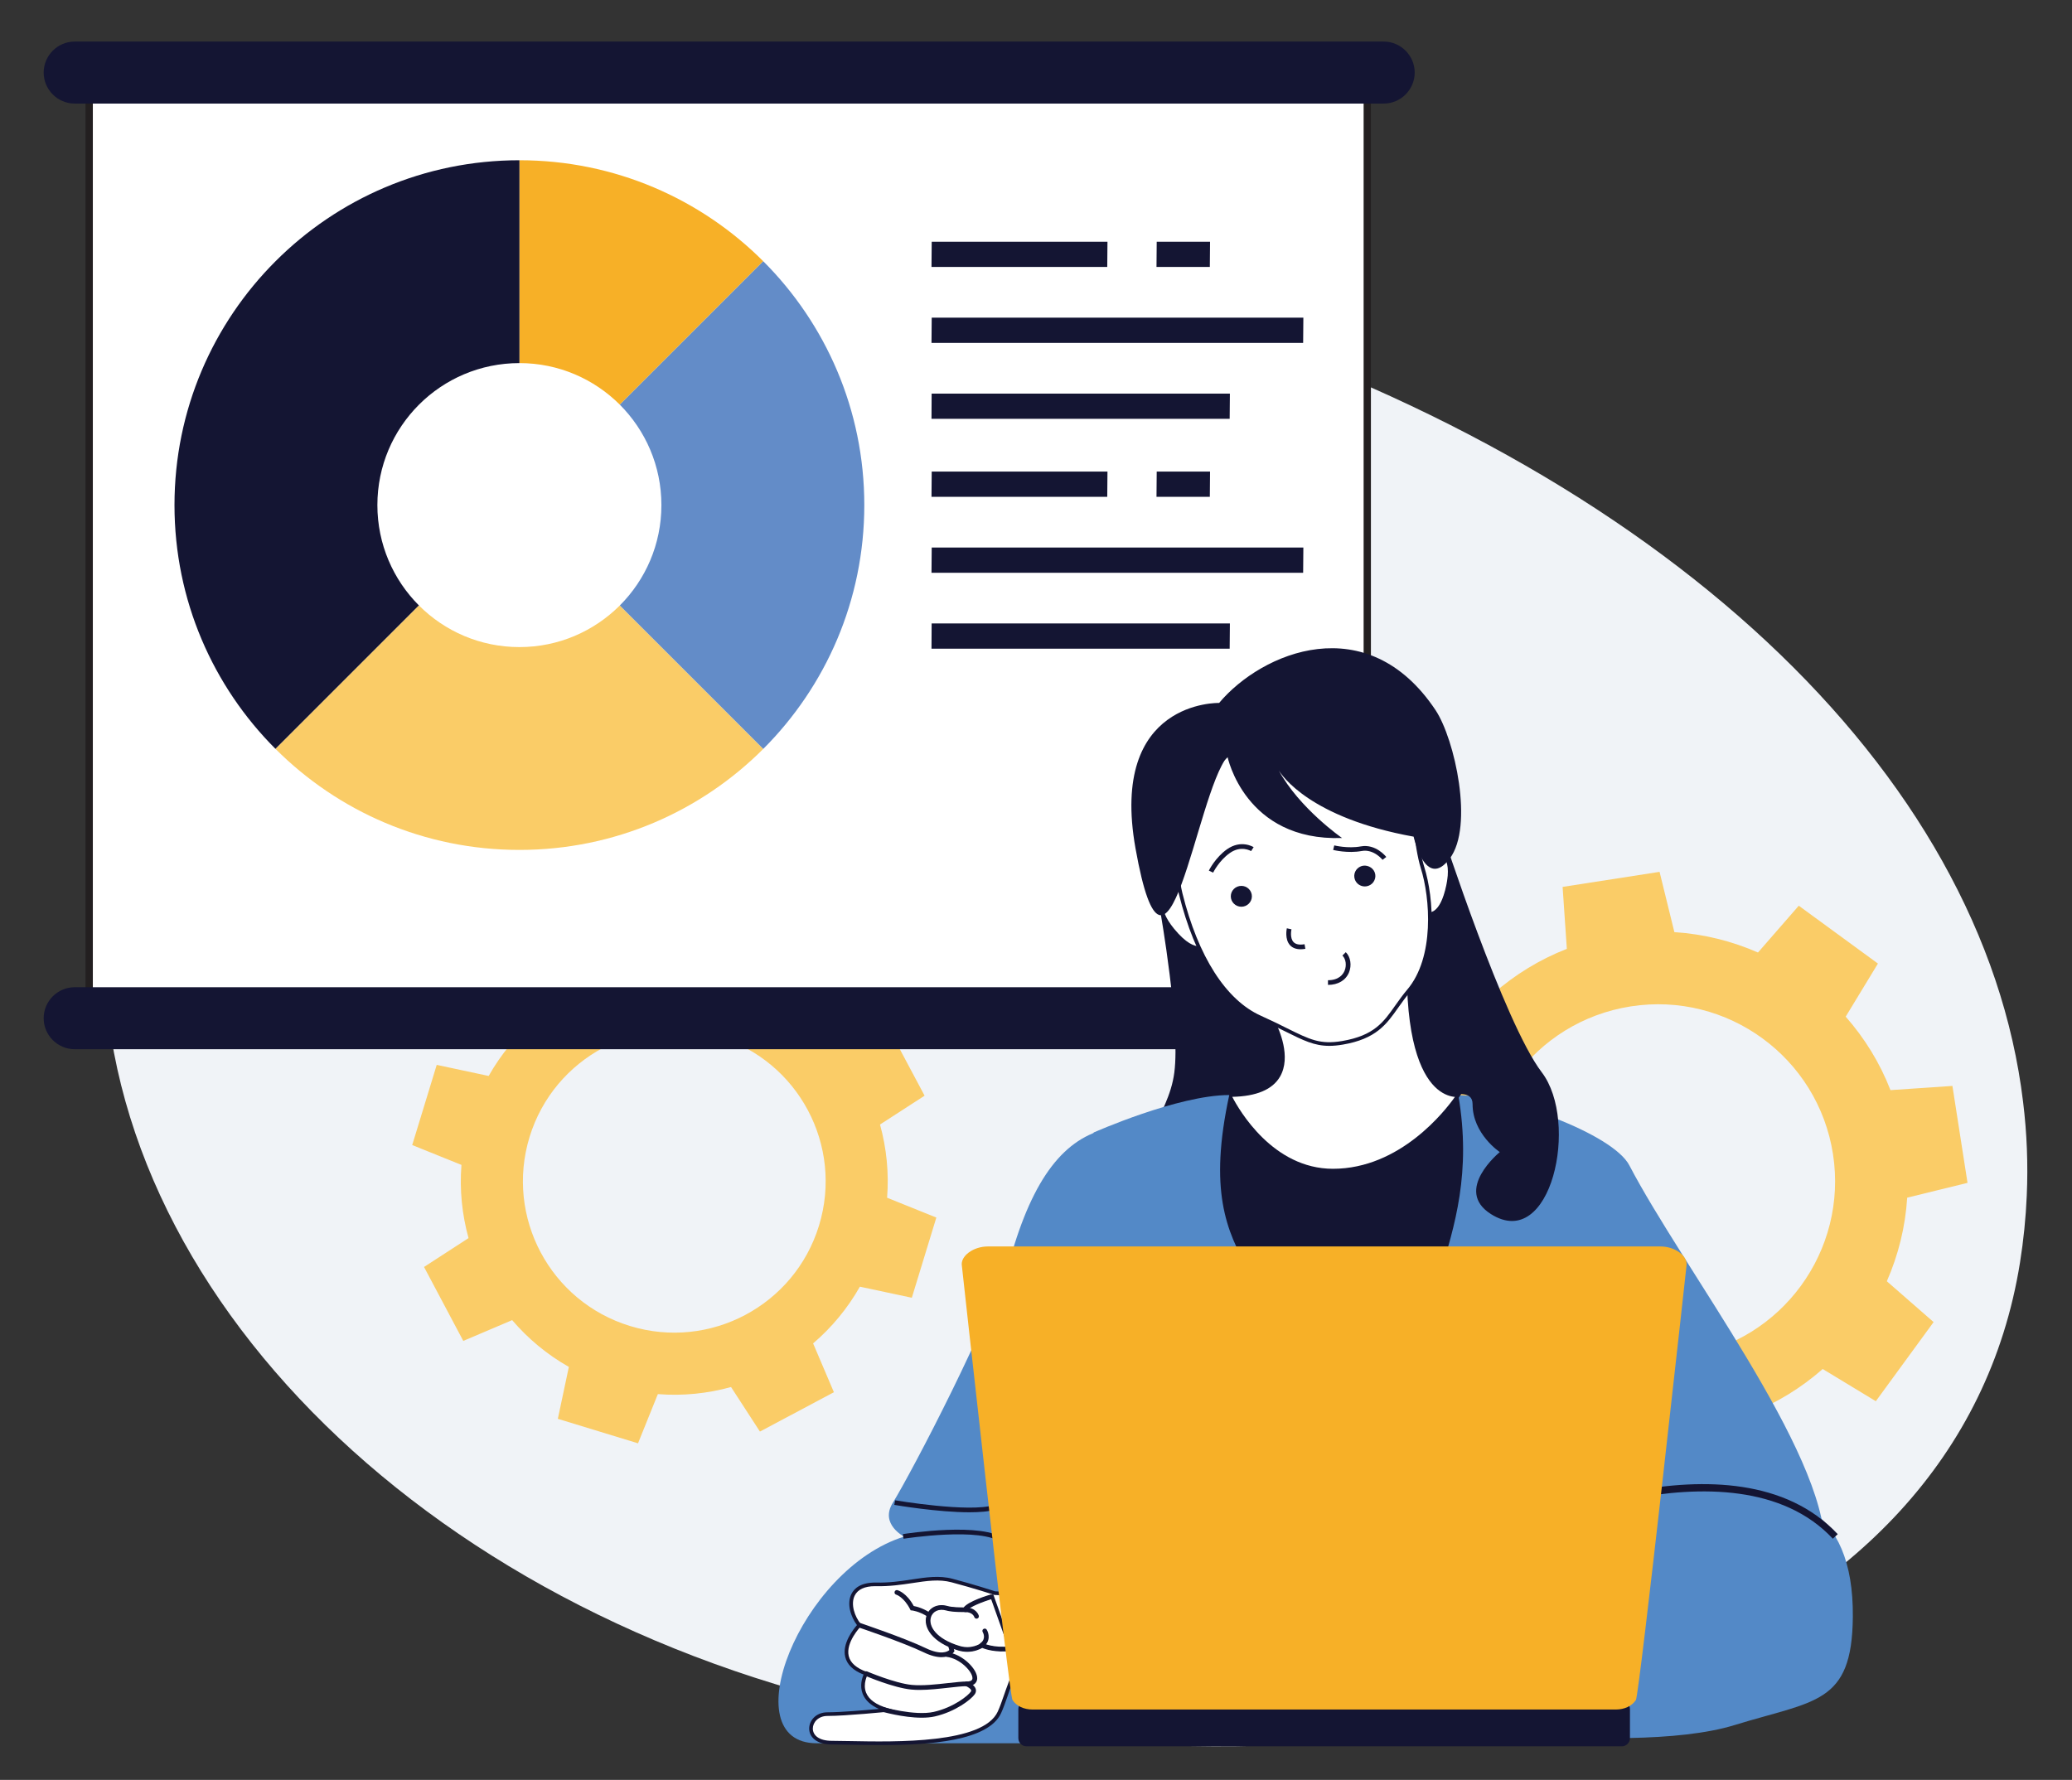
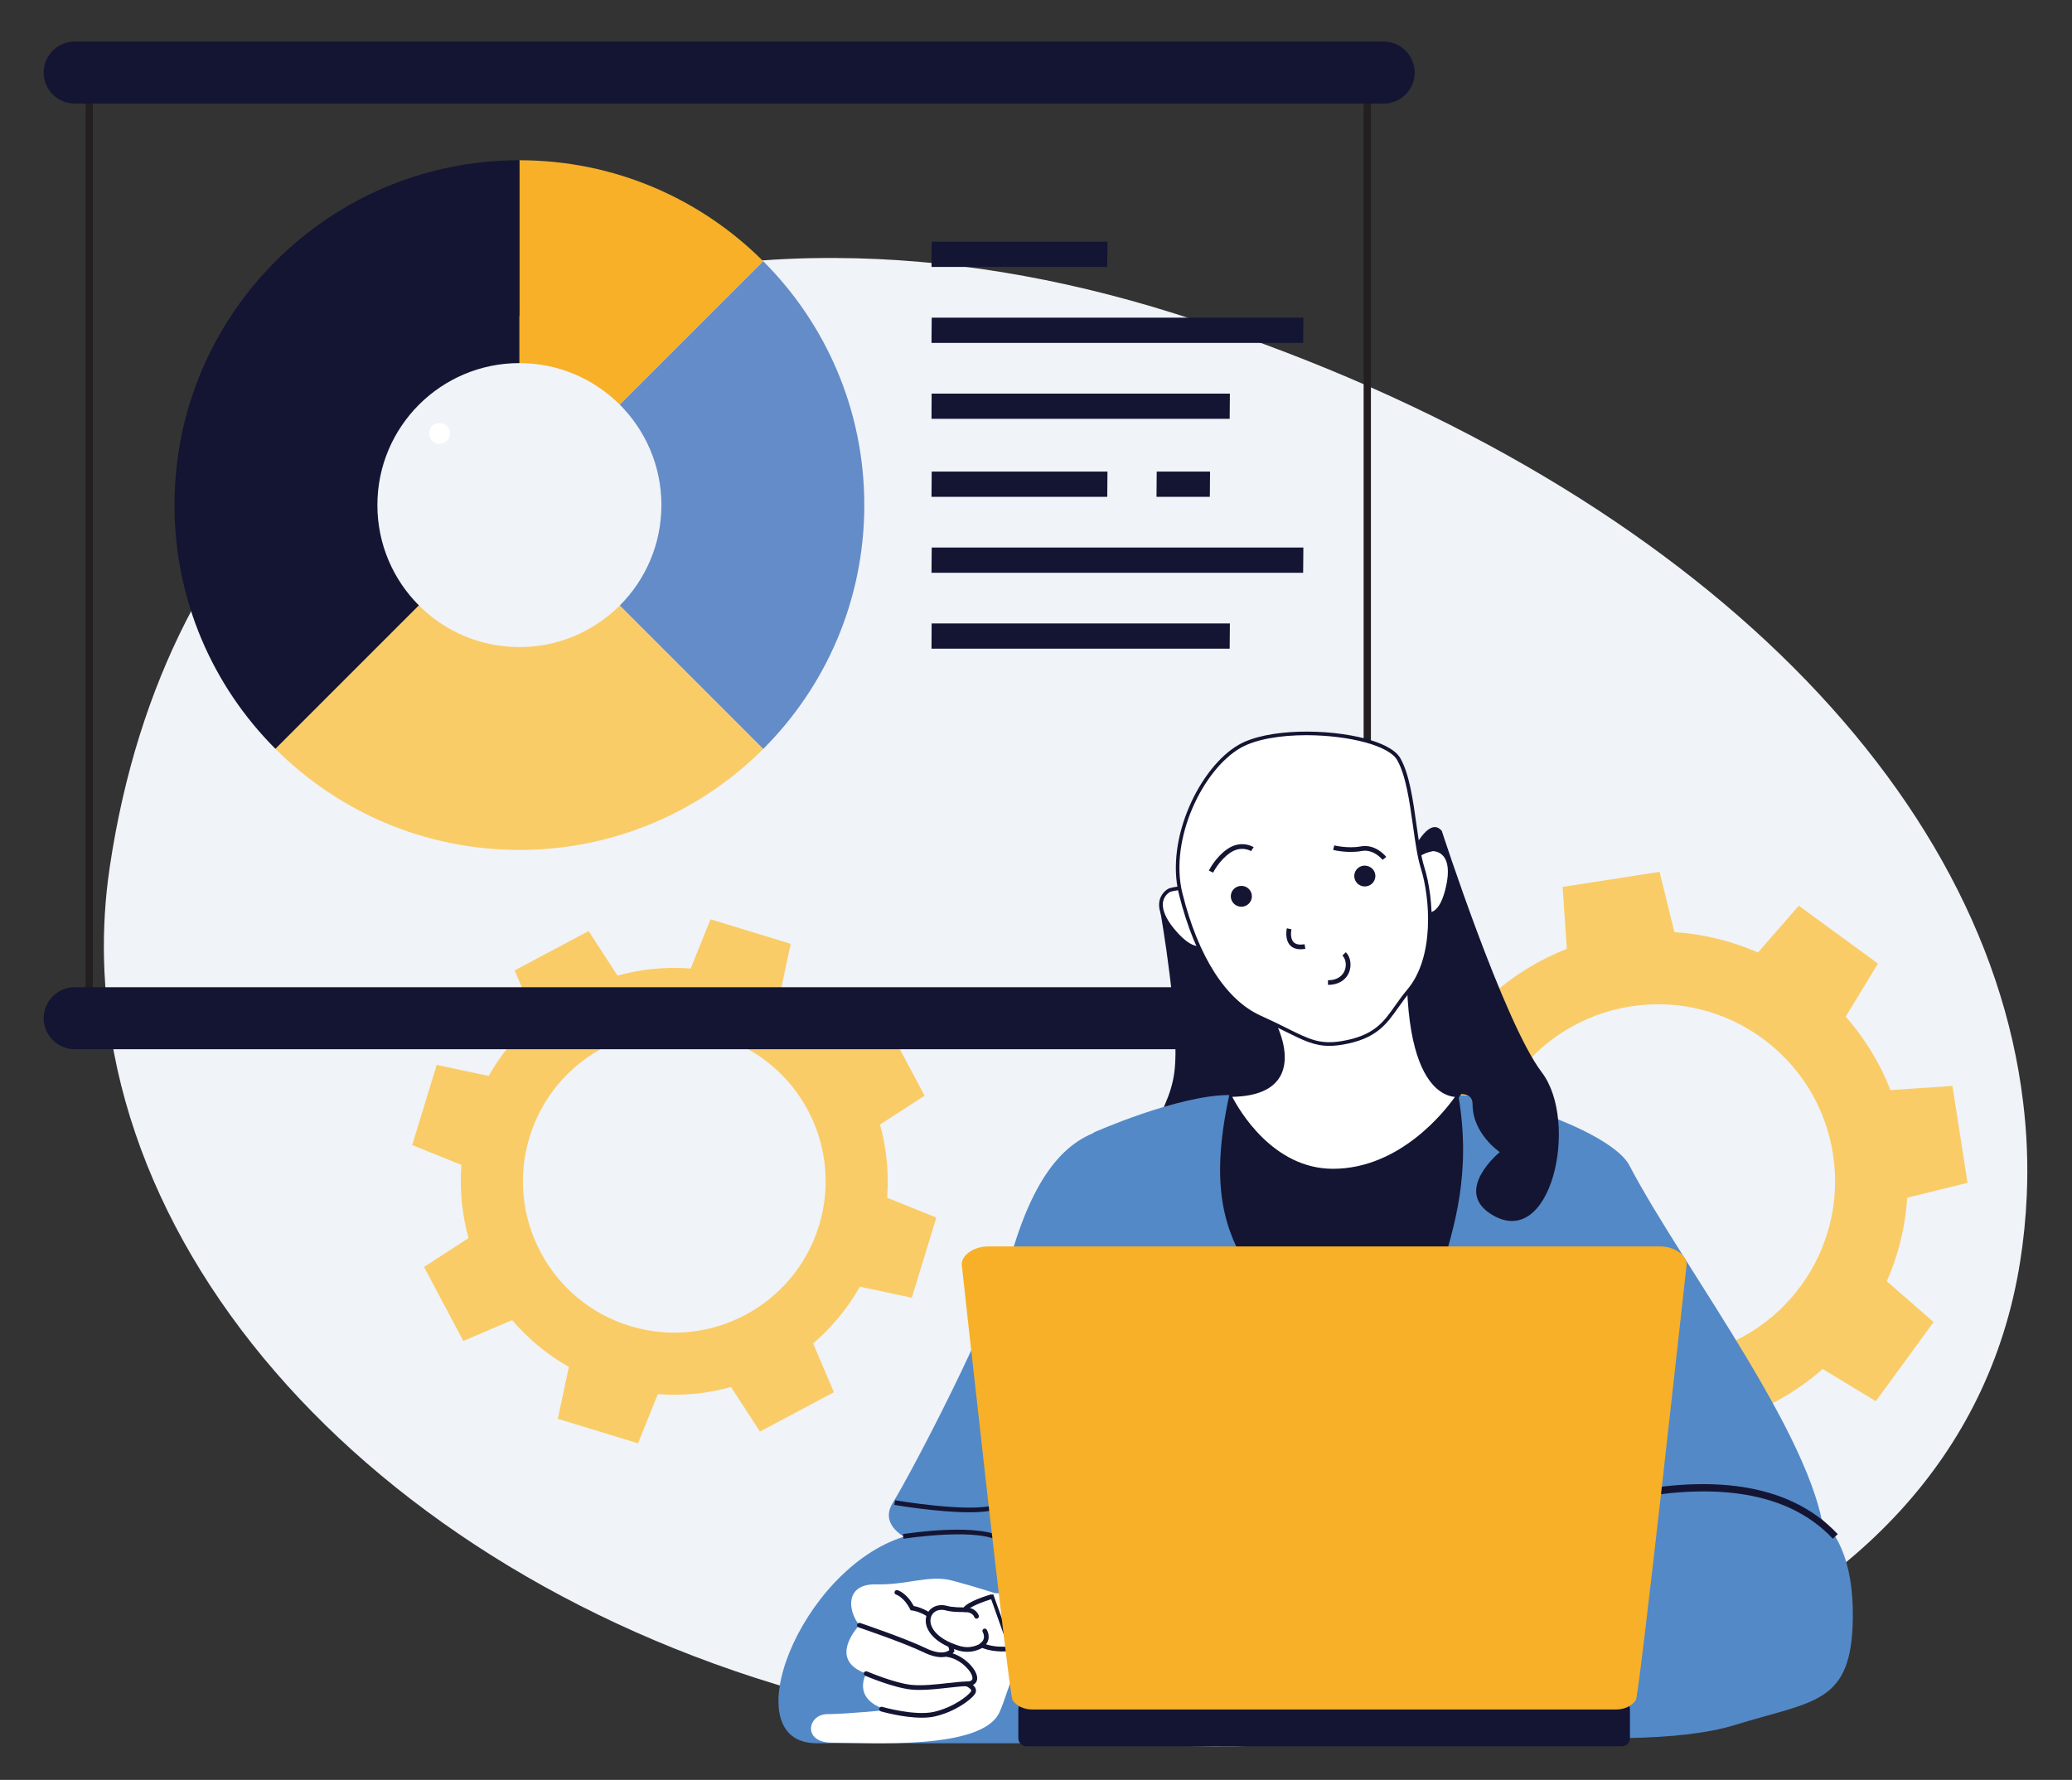
<svg xmlns="http://www.w3.org/2000/svg" width="100%" height="100%" viewBox="0 0 284 244" version="1.1" xml:space="preserve" style="fill-rule:evenodd;clip-rule:evenodd;stroke-linejoin:round;stroke-miterlimit:2;">
  <rect x="0" y="0" width="284" height="244" fill="#333333" stroke="none" />
  <g id="アートボード1" transform="matrix(1,0,0,1,-969.083,-28.426)">
    <rect x="969.083" y="28.426" width="283.154" height="243.572" style="fill:none;" />
    <g transform="matrix(1,0,0,1,0.083,0.426)">
      <path d="M1130.02,70.988C1114.15,65.977 1098.49,63.437 1083.64,63.368C1079.02,63.337 1074.48,63.547 1070.04,64.007C1026.12,68.468 991.644,96.147 984.063,146.727C983.974,147.347 983.883,147.977 983.804,148.597C983.283,152.787 983.123,156.957 983.313,161.107C985.373,209.327 1033.41,253.827 1098.97,264.347C1171.01,275.917 1237.3,254.497 1245.87,201.097C1246.36,198.027 1246.67,194.957 1246.8,191.897C1246.99,187.607 1246.82,183.327 1246.3,179.087C1240.87,133.787 1196.78,92.067 1130.02,70.988Z" style="fill:rgb(240,243,247);fill-rule:nonzero;" />
      <path d="M1199.98,213.921C1186.74,215.98 1174.33,206.909 1172.27,193.666C1170.22,180.424 1179.29,168.018 1192.53,165.961C1205.77,163.903 1218.18,172.971 1220.24,186.213C1222.29,199.46 1213.23,211.864 1199.98,213.921ZM1238.68,190.153L1236.61,176.866L1228.12,177.441C1226.66,173.688 1224.57,170.31 1221.98,167.368L1226.4,160.091L1215.55,152.161L1209.96,158.576C1206.37,157.005 1202.52,156.04 1198.5,155.784L1196.47,147.517L1183.18,149.582L1183.76,158.073C1180.02,159.535 1176.62,161.628 1173.68,164.21L1166.41,159.798L1158.48,170.643L1164.89,176.238C1163.32,179.823 1162.36,183.679 1162.1,187.699L1153.83,189.728L1155.9,203.014L1164.39,202.441C1165.85,206.177 1167.94,209.573 1170.53,212.514L1166.11,219.792L1176.96,227.721L1182.55,221.308C1186.14,222.876 1190.01,223.84 1194.01,224.099L1196.04,232.365L1209.33,230.3L1208.76,221.808C1212.51,220.345 1215.89,218.254 1218.83,215.672L1226.11,220.085L1234.03,209.238L1227.62,203.642C1229.19,200.059 1230.16,196.186 1230.41,192.183L1238.68,190.153Z" style="fill:rgb(250,204,103);fill-rule:nonzero;" />
      <path d="M1081.26,196.004C1077.91,206.96 1066.31,213.127 1055.36,209.778C1044.4,206.431 1038.24,194.833 1041.58,183.877C1044.93,172.924 1056.53,166.757 1067.48,170.106C1078.44,173.456 1084.61,185.05 1081.26,196.004ZM1089.62,182.156L1095.73,178.203L1090.33,168.063L1083.64,170.914C1081.47,168.371 1078.86,166.193 1075.86,164.499L1077.38,157.384L1066.39,154.024L1063.67,160.77C1060.25,160.504 1056.86,160.849 1053.64,161.741L1049.68,155.637L1039.54,161.027L1042.39,167.72C1039.85,169.894 1037.67,172.501 1035.98,175.499L1028.86,173.979L1025.5,184.971L1032.25,187.692C1031.98,191.11 1032.33,194.502 1033.22,197.726L1027.12,201.683L1032.5,211.82L1039.2,208.97C1041.37,211.512 1043.99,213.695 1046.97,215.385L1045.46,222.5L1056.45,225.858L1059.17,219.111C1062.6,219.384 1065.98,219.034 1069.2,218.142L1073.16,224.247L1083.3,218.855L1080.45,212.162C1082.99,209.989 1085.17,207.37 1086.86,204.386L1093.98,205.903L1097.34,194.911L1090.59,192.192C1090.86,188.761 1090.51,185.382 1089.62,182.156Z" style="fill:rgb(250,204,103);fill-rule:nonzero;" />
      <path d="M1014.94,85.983C1014.15,85.983 1013.51,86.622 1013.51,87.413C1013.51,88.203 1014.15,88.843 1014.94,88.843C1015.73,88.843 1016.37,88.203 1016.37,87.413C1016.37,86.622 1015.73,85.983 1014.94,85.983Z" style="fill:white;fill-rule:nonzero;" />
-       <path d="M1022.09,85.983C1021.3,85.983 1020.66,86.622 1020.66,87.413C1020.66,88.203 1021.3,88.843 1022.09,88.843C1022.88,88.843 1023.52,88.203 1023.52,87.413C1023.52,86.622 1022.88,85.983 1022.09,85.983Z" style="fill:white;fill-rule:nonzero;" />
      <path d="M1029.24,85.983C1028.45,85.983 1027.81,86.622 1027.81,87.413C1027.81,88.203 1028.45,88.843 1029.24,88.843C1030.03,88.843 1030.67,88.203 1030.67,87.413C1030.67,86.622 1030.03,85.983 1029.24,85.983Z" style="fill:white;fill-rule:nonzero;" />
      <g transform="matrix(1,0,0,1,-331.634,-42.561)">
-         <rect x="1312.86" y="80.509" width="175.18" height="129.635" style="fill:white;fill-rule:nonzero;" />
-       </g>
+         </g>
      <g transform="matrix(1,0,0,1,-331.634,-42.561)">
        <path d="M1313.36,209.644L1487.54,209.644L1487.54,81.009L1313.36,81.009L1313.36,209.644ZM1488.54,210.644L1312.36,210.644L1312.36,80.009L1488.54,80.009L1488.54,210.644Z" style="fill:rgb(35,31,32);fill-rule:nonzero;" />
      </g>
      <g transform="matrix(1,0,0,1,-331.634,-42.561)">
        <path d="M1490.29,84.759L1310.87,84.759C1308.53,84.759 1306.62,82.847 1306.62,80.509C1306.62,78.172 1308.53,76.259 1310.87,76.259L1490.29,76.259C1492.63,76.259 1494.54,78.172 1494.54,80.509C1494.54,82.847 1492.63,84.759 1490.29,84.759Z" style="fill:rgb(20,21,51);fill-rule:nonzero;" />
      </g>
      <g transform="matrix(1,0,0,1,-331.634,-42.561)">
        <path d="M1490.29,214.394L1310.87,214.394C1308.53,214.394 1306.62,212.482 1306.62,210.144C1306.62,207.808 1308.53,205.894 1310.87,205.894L1490.29,205.894C1492.63,205.894 1494.54,207.808 1494.54,210.144C1494.54,212.482 1492.63,214.394 1490.29,214.394Z" style="fill:rgb(20,21,51);fill-rule:nonzero;" />
      </g>
      <g transform="matrix(1,0,0,1,-331.634,-42.561)">
        <path d="M1371.83,120.336C1377.2,120.336 1382.06,122.513 1385.59,126.034L1405.25,106.374C1396.7,97.817 1384.88,92.528 1371.83,92.528L1371.83,120.336Z" style="fill:rgb(247,176,39);fill-rule:nonzero;" />
      </g>
      <g transform="matrix(1,0,0,1,-331.634,-42.561)">
        <path d="M1324.55,139.802C1324.55,152.853 1329.84,164.672 1338.4,173.227L1358.06,153.563C1354.54,150.042 1352.36,145.174 1352.36,139.802C1352.36,129.048 1361.07,120.336 1371.83,120.336L1371.83,92.528C1358.77,92.528 1346.95,97.817 1338.4,106.374C1329.84,114.929 1324.55,126.748 1324.55,139.802Z" style="fill:rgb(20,21,51);fill-rule:nonzero;" />
      </g>
      <g transform="matrix(1,0,0,1,-331.634,-42.561)">
        <path d="M1371.83,159.268C1366.45,159.268 1361.58,157.088 1358.06,153.563L1338.4,173.227C1346.95,181.783 1358.77,187.073 1371.83,187.073C1384.88,187.073 1396.7,181.783 1405.25,173.227L1385.59,153.563C1382.06,157.088 1377.2,159.268 1371.83,159.268Z" style="fill:rgb(250,204,103);fill-rule:nonzero;" />
      </g>
      <g transform="matrix(1,0,0,1,-331.634,-42.561)">
        <path d="M1385.59,126.034C1389.11,129.561 1391.29,134.427 1391.29,139.802C1391.29,145.174 1389.11,150.042 1385.59,153.563L1405.25,173.227C1413.81,164.672 1419.1,152.853 1419.1,139.802C1419.1,126.748 1413.81,114.929 1405.25,106.374L1385.59,126.034Z" style="fill:rgb(99,140,200);fill-rule:nonzero;" />
      </g>
      <g transform="matrix(1,0,0,1,-331.634,-42.561)">
        <path d="M1428.31,107.158L1452.4,107.158L1452.43,103.699L1428.34,103.699L1428.31,107.158Z" style="fill:rgb(20,21,51);fill-rule:nonzero;" />
      </g>
      <g transform="matrix(1,0,0,1,-331.634,-42.561)">
        <path d="M1428.31,117.569L1479.25,117.569L1479.28,114.107L1428.34,114.107L1428.31,117.569Z" style="fill:rgb(20,21,51);fill-rule:nonzero;" />
      </g>
      <g transform="matrix(1,0,0,1,-331.634,-42.561)">
        <path d="M1428.31,127.977L1469.18,127.977L1469.21,124.518L1428.33,124.518L1428.31,127.977Z" style="fill:rgb(20,21,51);fill-rule:nonzero;" />
      </g>
      <g transform="matrix(1,0,0,1,-331.634,-42.561)">
-         <path d="M1459.15,107.158L1466.46,107.158L1466.49,103.699L1459.18,103.699L1459.15,107.158Z" style="fill:rgb(20,21,51);fill-rule:nonzero;" />
-       </g>
+         </g>
      <g transform="matrix(1,0,0,1,-331.634,-42.561)">
        <path d="M1428.31,138.669L1452.4,138.669L1452.43,135.21L1428.34,135.21L1428.31,138.669Z" style="fill:rgb(20,21,51);fill-rule:nonzero;" />
      </g>
      <g transform="matrix(1,0,0,1,-331.634,-42.561)">
        <path d="M1428.31,149.081L1479.25,149.081L1479.28,145.621L1428.34,145.621L1428.31,149.081Z" style="fill:rgb(20,21,51);fill-rule:nonzero;" />
      </g>
      <g transform="matrix(1,0,0,1,-331.634,-42.561)">
        <path d="M1428.31,159.488L1469.18,159.488L1469.21,156.029L1428.33,156.029L1428.31,159.488Z" style="fill:rgb(20,21,51);fill-rule:nonzero;" />
      </g>
      <g transform="matrix(1,0,0,1,-331.634,-42.561)">
        <path d="M1459.15,138.669L1466.46,138.669L1466.49,135.21L1459.18,135.21L1459.15,138.669Z" style="fill:rgb(20,21,51);fill-rule:nonzero;" />
      </g>
      <path d="M1128.05,153.007C1128.05,153.007 1130.8,168.61 1129.96,175.019C1129.13,181.429 1123.94,184.403 1127.01,192.242C1130.46,201.073 1145.02,197.287 1146.31,183.851C1147.6,170.413 1138.31,152.005 1128.05,153.007Z" style="fill:rgb(20,21,51);fill-rule:nonzero;" />
      <path d="M1131.12,179.204C1128.83,180.28 1140.55,250.511 1140.55,250.511L1163.15,250.511L1175.51,180.618C1175.51,180.618 1171.59,177.667 1158.9,177.667C1146.2,177.667 1133.41,178.126 1131.12,179.204Z" style="fill:rgb(20,21,51);fill-rule:nonzero;" />
      <path d="M1162.88,250.188L1140.83,250.188C1136.24,222.661 1129.95,181.3 1131.26,179.493C1133.21,178.577 1144.05,177.987 1158.9,177.987C1169.93,177.987 1174.3,180.256 1175.15,180.773L1162.88,250.188ZM1158.9,177.344C1147.01,177.344 1133.44,177.756 1130.98,178.913C1130.45,179.165 1129.34,179.689 1134.66,215.308C1137.27,232.8 1140.2,250.388 1140.23,250.561C1140.26,250.716 1140.39,250.831 1140.55,250.831L1163.15,250.831C1163.31,250.831 1163.44,250.718 1163.47,250.565L1175.83,180.676C1175.85,180.558 1175.8,180.437 1175.7,180.363C1175.54,180.24 1171.55,177.344 1158.9,177.344Z" style="fill:rgb(20,21,51);fill-rule:nonzero;" />
      <path d="M1168.89,178.144C1172.49,199.27 1159.73,207.61 1165,223.808C1171.24,243.045 1146.7,260.926 1146.7,266.503L1194.07,265.052C1194.07,265.052 1202.16,259.081 1200.07,245.652C1199.45,241.635 1219.09,245.578 1219.11,240.008C1219.15,226.953 1199.66,201.816 1192.33,187.759C1190.06,183.389 1175.41,178.144 1168.89,178.144Z" style="fill:rgb(83,137,199);fill-rule:nonzero;" />
      <path d="M1166.62,141.904C1162.11,136.466 1152,174.993 1156.75,178.233C1161.51,181.474 1170.84,175.424 1170.84,179.372C1170.84,183.457 1174.57,185.933 1174.57,185.933C1174.57,185.933 1168.18,191.148 1173.35,194.428C1181.63,199.683 1185.5,181.783 1180.32,174.993C1175.14,168.202 1166.62,141.904 1166.62,141.904Z" style="fill:rgb(20,21,51);fill-rule:nonzero;" />
      <path d="M1108.03,198.654C1104.69,209.365 1094.04,229.673 1091.35,234.054C1089.58,236.945 1092.92,238.647 1092.92,238.647C1078.63,243.12 1069.33,266.978 1080.95,266.978L1117.67,266.978C1120.23,261.137 1123.79,232.344 1123.79,232.344L1122.03,182.515C1115.95,183.278 1111.38,187.945 1108.03,198.654Z" style="fill:rgb(83,137,199);fill-rule:nonzero;" />
      <path d="M1162.08,161.132L1143.43,167.935C1143.43,167.935 1149.17,178.115 1137.49,178.115C1137.49,178.115 1142.21,188.475 1151.7,188.475C1162.36,188.475 1168.89,178.115 1168.89,178.115C1168.89,178.115 1162.08,179.269 1162.08,161.132Z" style="fill:white;fill-rule:nonzero;" />
      <path d="M1151.7,188.225C1143.47,188.225 1138.83,180.155 1137.9,178.361C1141.21,178.293 1143.41,177.366 1144.44,175.604C1146.03,172.885 1144.31,169.097 1143.79,168.07L1161.83,161.488C1161.88,171.669 1164.13,175.707 1166.01,177.3C1166.98,178.117 1167.88,178.328 1168.42,178.371C1167.1,180.243 1160.92,188.225 1151.7,188.225ZM1166.31,176.9C1164.5,175.349 1162.33,171.353 1162.33,161.131L1162.33,160.773L1143.07,167.8L1143.21,168.057C1143.24,168.101 1145.68,172.497 1144.01,175.353C1143.03,177.02 1140.84,177.865 1137.49,177.865L1137.11,177.865L1137.27,178.219C1137.31,178.324 1142.16,188.725 1151.7,188.725C1162.37,188.725 1169.04,178.353 1169.1,178.249L1169.4,177.782L1168.85,177.868C1168.81,177.878 1167.65,178.044 1166.31,176.9Z" style="fill:rgb(20,21,51);fill-rule:nonzero;" />
      <path d="M1147.79,224.337C1146.82,200.876 1131.88,204.006 1137.49,178.115C1130.45,178.115 1118.9,183.255 1118.9,183.255C1118.9,183.255 1116.17,206.341 1116.17,218.909C1116.17,231.478 1121.07,235.794 1118.78,244.86C1116.49,253.927 1113.41,266.978 1113.41,266.978L1187.58,266.978C1181.58,242.714 1148.88,250.484 1147.79,224.337Z" style="fill:rgb(83,137,199);fill-rule:nonzero;" />
      <path d="M1108.69,240.487C1107.9,239.928 1107.22,239.445 1106.72,239.025C1103.81,236.589 1093.2,238.233 1092.75,238.307L1092.85,238.938C1092.96,238.921 1103.62,237.265 1106.3,239.514C1106.82,239.949 1107.51,240.439 1108.31,241.006C1111.77,243.478 1117.73,247.308 1116.7,252.214L1117.17,252.311C1118.28,246.995 1112.29,243.053 1108.69,240.487Z" style="fill:rgb(20,21,51);fill-rule:nonzero;" />
      <path d="M1165.38,144.357C1158.78,145.661 1164.26,153.261 1164.26,153.261C1164.26,153.261 1166.5,154.505 1167.57,149.365C1168.63,144.224 1165.38,144.357 1165.38,144.357Z" style="fill:white;fill-rule:nonzero;" />
      <path d="M1167.32,149.314C1166.79,151.88 1165.98,152.746 1165.4,153.019C1164.94,153.237 1164.55,153.117 1164.43,153.063C1164.1,152.586 1161.65,148.924 1162.58,146.544C1162.97,145.556 1163.92,144.904 1165.4,144.607L1165.41,144.607C1165.54,144.607 1166.33,144.638 1166.9,145.321C1167.56,146.101 1167.7,147.481 1167.32,149.314ZM1165.37,144.107L1165.33,144.112C1163.66,144.442 1162.58,145.199 1162.12,146.361C1161.02,149.15 1163.93,153.235 1164.06,153.408L1164.14,153.48C1164.16,153.49 1164.44,153.643 1164.86,153.643C1165.07,153.643 1165.33,153.603 1165.59,153.479C1166.6,153.017 1167.35,151.65 1167.81,149.416C1168.23,147.393 1168.05,145.904 1167.28,144.991C1166.5,144.072 1165.42,144.105 1165.37,144.107Z" style="fill:rgb(20,21,51);fill-rule:nonzero;" />
      <path d="M1167.25,149.303C1166.37,153.531 1164.8,153.127 1164.48,153.004C1164.1,152.461 1161.73,148.873 1162.66,146.556C1163.04,145.596 1163.98,144.961 1165.4,144.678C1165.49,144.678 1166.29,144.696 1166.85,145.38C1167.49,146.144 1167.62,147.5 1167.25,149.303ZM1165.4,144.037L1165.32,144.042C1163.62,144.378 1162.53,145.144 1162.06,146.32C1160.93,149.145 1163.87,153.271 1164,153.448L1164.1,153.54C1164.13,153.555 1164.43,153.712 1164.86,153.712C1165.83,153.712 1167.15,152.97 1167.88,149.431C1168.3,147.406 1168.13,145.908 1167.36,144.974C1166.62,144.082 1165.6,144.037 1165.4,144.037Z" style="fill:rgb(20,21,51);fill-rule:nonzero;" />
      <path d="M1129.33,150.014C1129.33,150.014 1126.38,151.378 1129.72,155.457C1133.05,159.534 1134.47,157.412 1134.47,157.412C1134.47,157.412 1135.8,148.167 1129.33,150.014Z" style="fill:white;fill-rule:nonzero;" />
      <path d="M1134.23,157.312C1134.14,157.415 1133.86,157.688 1133.37,157.712C1132.72,157.734 1131.59,157.351 1129.91,155.299C1128.72,153.84 1128.21,152.545 1128.43,151.554C1128.62,150.688 1129.3,150.307 1129.42,150.248C1130.88,149.836 1132.03,149.986 1132.83,150.69C1134.77,152.377 1134.3,156.73 1134.23,157.312ZM1129.26,149.773L1129.23,149.787C1129.18,149.806 1128.21,150.268 1127.94,151.434C1127.67,152.599 1128.21,154.006 1129.53,155.615C1130.94,157.34 1132.2,158.214 1133.29,158.214C1133.33,158.214 1133.36,158.213 1133.39,158.211C1134.25,158.169 1134.66,157.575 1134.67,157.55L1134.71,157.447C1134.74,157.238 1135.43,152.293 1133.16,150.314C1132.22,149.486 1130.9,149.303 1129.26,149.773Z" style="fill:rgb(20,21,51);fill-rule:nonzero;" />
      <path d="M1160.72,132.067C1158.69,128.491 1144.41,127.177 1138.92,130.309C1133.44,133.441 1129.02,143.211 1130.83,150.515C1132.95,159.033 1136.75,165.242 1141.71,167.47C1147.59,170.103 1148.92,171.648 1153,170.956C1158.83,169.965 1159.39,166.984 1162.08,163.831C1165.96,159.266 1165.27,151.023 1163.98,146.931C1162.8,143.161 1162.75,135.648 1160.72,132.067Z" style="fill:white;fill-rule:nonzero;" />
      <path d="M1161.88,163.669C1161.26,164.403 1160.75,165.121 1160.26,165.815C1158.63,168.133 1157.34,169.964 1152.96,170.71C1149.96,171.219 1148.54,170.514 1145.43,168.97C1144.42,168.463 1143.26,167.89 1141.82,167.241C1137.04,165.101 1133.23,159.139 1131.07,150.455C1129.22,142.994 1133.92,133.453 1139.04,130.526C1141.16,129.317 1144.56,128.785 1148.05,128.785C1150.92,128.785 1153.85,129.144 1156.17,129.782C1158.44,130.404 1159.97,131.259 1160.5,132.19C1161.7,134.311 1162.19,137.814 1162.67,141.201C1162.98,143.408 1163.27,145.493 1163.74,147.006C1165.03,151.09 1165.66,159.226 1161.88,163.669ZM1163.16,141.132C1162.68,137.698 1162.19,134.147 1160.94,131.943C1160.18,130.602 1158,129.765 1156.3,129.3C1151.05,127.857 1142.76,127.831 1138.8,130.092C1133.52,133.103 1128.69,142.912 1130.59,150.575C1132.78,159.412 1136.7,165.493 1141.61,167.698C1143.05,168.342 1144.2,168.913 1145.21,169.417C1147.66,170.633 1149.14,171.372 1151.2,171.372C1151.76,171.372 1152.36,171.317 1153.04,171.202C1157.63,170.422 1159.04,168.421 1160.67,166.103C1161.16,165.419 1161.66,164.71 1162.27,163.993C1166.17,159.396 1165.54,151.042 1164.22,146.856C1163.76,145.383 1163.47,143.318 1163.16,141.132Z" style="fill:rgb(20,21,51);fill-rule:nonzero;" />
      <path d="M1144.26,133.588C1144.25,133.562 1144.24,133.539 1144.22,133.512C1144.22,133.512 1144.24,133.539 1144.26,133.588Z" style="fill:rgb(20,21,51);fill-rule:nonzero;" />
-       <path d="M1136.1,124.364C1136.1,124.364 1121,123.929 1124.64,144.308C1129.02,168.8 1132.89,137.017 1137.24,131.7C1137.24,131.7 1139.6,143.345 1152.95,142.878C1152.95,142.878 1147.1,138.825 1144.26,133.588C1144.24,133.539 1144.22,133.512 1144.22,133.512C1144.22,133.512 1144.24,133.539 1144.26,133.588C1144.7,134.315 1148.6,140.134 1162.76,142.694C1162.76,142.694 1164.37,150.11 1167.71,145.698C1171.04,141.285 1168.4,129.325 1165.77,125.359C1156.42,111.303 1141.95,117.384 1136.1,124.364Z" style="fill:rgb(20,21,51);fill-rule:nonzero;" />
      <path d="M1155.53,144.027C1153.77,144.357 1151.9,143.898 1151.88,143.893L1151.73,144.515C1151.81,144.536 1153.74,145.008 1155.65,144.659C1157.29,144.36 1158.49,145.853 1158.5,145.869L1159.01,145.478C1158.95,145.402 1157.57,143.66 1155.53,144.027Z" style="fill:rgb(20,21,51);fill-rule:nonzero;" />
      <path d="M1155.66,147.052C1155.08,147.272 1154.8,147.917 1155.02,148.487C1155.24,149.059 1155.89,149.345 1156.47,149.122C1157.05,148.901 1157.34,148.261 1157.11,147.689C1156.89,147.115 1156.24,146.832 1155.66,147.052Z" style="fill:rgb(20,21,51);fill-rule:nonzero;" />
      <path d="M1156.8,148.405C1156.71,148.6 1156.56,148.747 1156.36,148.822C1155.96,148.977 1155.48,148.762 1155.32,148.371C1155.17,147.967 1155.37,147.508 1155.78,147.351C1155.87,147.316 1155.97,147.298 1156.07,147.298C1156.4,147.298 1156.69,147.5 1156.81,147.805C1156.89,148.001 1156.88,148.214 1156.8,148.405ZM1155.55,146.753C1154.8,147.039 1154.43,147.867 1154.72,148.604C1154.93,149.15 1155.47,149.518 1156.07,149.518C1156.25,149.518 1156.42,149.486 1156.59,149.421C1156.95,149.284 1157.24,149.014 1157.39,148.665C1157.55,148.316 1157.56,147.928 1157.42,147.574C1157.14,146.86 1156.27,146.475 1155.55,146.753Z" style="fill:rgb(20,21,51);fill-rule:nonzero;" />
      <path d="M1137.19,144.415C1135.58,145.554 1134.73,147.274 1134.69,147.348L1135.28,147.624C1135.29,147.607 1136.08,145.981 1137.57,144.937C1139.1,143.854 1140.43,144.643 1140.48,144.675L1140.83,144.134C1140.76,144.09 1139.1,143.077 1137.19,144.415Z" style="fill:rgb(20,21,51);fill-rule:nonzero;" />
      <path d="M1139.15,149.762C1138.53,149.762 1138.03,150.258 1138.03,150.869C1138.03,151.482 1138.53,151.978 1139.15,151.981C1139.77,151.981 1140.27,151.485 1140.27,150.871C1140.27,150.258 1139.77,149.762 1139.15,149.762Z" style="fill:rgb(20,21,51);fill-rule:nonzero;" />
      <path d="M1139.15,151.661L1139.15,151.981L1139.15,151.661C1138.71,151.658 1138.35,151.307 1138.35,150.871C1138.35,150.436 1138.71,150.082 1139.15,150.082C1139.59,150.082 1139.95,150.436 1139.95,150.871C1139.95,151.307 1139.59,151.661 1139.15,151.661ZM1139.15,149.441C1138.35,149.441 1137.7,150.082 1137.7,150.869C1137.7,151.658 1138.35,152.301 1139.15,152.301C1139.94,152.301 1140.59,151.661 1140.59,150.871C1140.59,150.084 1139.95,149.441 1139.15,149.441Z" style="fill:rgb(20,21,51);fill-rule:nonzero;" />
      <path d="M1153,158.991C1153.47,159.447 1153.6,160.342 1153.3,161.065C1153.1,161.557 1152.53,162.375 1151.02,162.375L1151.02,163.015C1152.4,163.015 1153.45,162.394 1153.9,161.31C1154.3,160.342 1154.12,159.172 1153.46,158.532L1153,158.991Z" style="fill:rgb(20,21,51);fill-rule:nonzero;" />
      <path d="M1146.31,157.157C1145.75,156.58 1146.01,155.407 1146.02,155.397L1145.38,155.255C1145.37,155.315 1145.05,156.769 1145.84,157.598C1146.18,157.952 1146.66,158.13 1147.27,158.13C1147.47,158.13 1147.69,158.109 1147.92,158.07L1147.81,157.44C1147.11,157.558 1146.61,157.464 1146.31,157.157Z" style="fill:rgb(20,21,51);fill-rule:nonzero;" />
      <path d="M1091.69,233.669L1091.58,234.298C1091.9,234.353 1097.56,235.313 1101.87,235.313C1103.29,235.313 1104.56,235.211 1105.45,234.933L1105.25,234.324C1101.84,235.387 1091.79,233.685 1091.69,233.669Z" style="fill:rgb(20,21,51);fill-rule:nonzero;" />
      <path d="M1164.76,246.448C1162.5,247.568 1150.07,253.419 1143.55,250.574C1140.54,249.258 1138.79,247.489 1137.38,246.067C1135.48,244.147 1134.33,242.987 1131.51,244.113C1129.5,244.916 1127.65,245.493 1126.16,245.956C1123.97,246.633 1122.25,247.165 1122.12,247.798C1122.01,248.308 1121.83,248.882 1121.63,249.51C1121.29,250.552 1120.92,251.732 1120.74,253.061C1120.68,253.498 1120.68,253.887 1120.75,254.246C1120.85,254.856 1121.11,255.311 1121.42,255.838C1121.67,256.259 1121.95,256.741 1122.15,257.341C1122.47,258.284 1123.08,258.788 1123.55,258.866C1123.71,258.892 1123.92,258.887 1124.06,258.704C1124.34,258.335 1124.31,257.268 1124.15,256.316L1123.8,254.511L1124.79,256.053C1124.8,256.075 1126.28,258.393 1127.23,259.641C1128.2,260.908 1129.36,261.486 1129.53,261.542C1129.71,261.594 1130.58,261.676 1131.26,261.747C1133.26,262.665 1136.67,263.729 1137.32,262.67C1137.44,262.466 1137.49,262.283 1137.46,262.111C1137.33,261.352 1135.74,260.725 1134.77,260.508L1134.48,260.319L1134.47,260.04C1134.36,259.404 1133.61,258.846 1133.33,258.682L1132.83,258.391L1133.31,258.072C1135.83,256.439 1136.93,257.415 1140.57,260.648L1141.9,261.824C1144.72,264.304 1145.52,263.656 1146.63,262.754C1147.31,262.199 1148.08,261.57 1149.37,261.526C1152.38,261.419 1158.98,261.079 1159.96,261.027C1165.57,255.914 1165.66,250.781 1165.21,248.17C1165.08,247.388 1164.89,246.794 1164.76,246.448Z" style="fill:white;fill-rule:nonzero;" />
      <path d="M1159.85,260.783C1158.29,260.865 1152.19,261.176 1149.36,261.276C1147.99,261.323 1147.15,262.009 1146.47,262.561C1145.42,263.416 1144.73,263.976 1142.06,261.637L1140.73,260.462C1138.25,258.253 1136.88,257.042 1135.42,257.042C1134.74,257.042 1134.03,257.309 1133.18,257.862L1132.35,258.404L1133.21,258.897C1133.44,259.035 1134.13,259.546 1134.22,260.048L1134.24,260.456L1134.63,260.716L1134.71,260.753C1135.85,261.005 1137.12,261.628 1137.21,262.152C1137.23,262.264 1137.2,262.391 1137.1,262.54C1136.64,263.294 1133.76,262.619 1131.36,261.519L1130.98,261.467C1130.45,261.413 1129.73,261.34 1129.6,261.305C1129.44,261.25 1128.35,260.69 1127.43,259.488C1126.65,258.462 1125.49,256.684 1125,255.918L1123.31,253.276L1123.9,256.358C1124.07,257.37 1124.06,258.292 1123.86,258.553C1123.84,258.577 1123.79,258.65 1123.59,258.62C1123.21,258.556 1122.67,258.103 1122.38,257.262C1122.17,256.641 1121.89,256.148 1121.63,255.708C1121.33,255.184 1121.09,254.769 1120.99,254.204C1120.93,253.868 1120.93,253.505 1120.99,253.094C1121.17,251.781 1121.54,250.615 1121.86,249.586C1122.07,248.944 1122.25,248.371 1122.36,247.851C1122.47,247.363 1124.36,246.773 1126.2,246.203L1126.23,246.193C1127.64,245.758 1129.56,245.161 1131.6,244.346C1134.27,243.279 1135.31,244.33 1137.21,246.243C1138.63,247.68 1140.4,249.468 1143.45,250.804C1149.84,253.59 1161.69,248.221 1164.62,246.797C1164.72,247.119 1164.86,247.604 1164.96,248.212C1165.4,250.758 1165.31,255.768 1159.85,260.783ZM1165,246.362L1164.9,246.101L1164.65,246.224C1162.27,247.402 1150.04,253.137 1143.65,250.345C1140.69,249.048 1138.95,247.298 1137.56,245.886C1135.65,243.964 1134.39,242.696 1131.42,243.881C1129.39,244.689 1127.48,245.283 1126.08,245.716L1126.05,245.727C1123.41,246.545 1122.03,247.007 1121.87,247.745C1121.76,248.243 1121.59,248.805 1121.39,249.434C1121.05,250.482 1120.68,251.672 1120.49,253.027C1120.43,253.489 1120.43,253.902 1120.5,254.288C1120.61,254.941 1120.88,255.413 1121.21,255.967C1121.45,256.38 1121.72,256.848 1121.91,257.422C1122.29,258.536 1123.01,259.029 1123.51,259.113C1123.83,259.159 1124.09,259.072 1124.26,258.854C1124.7,258.275 1124.47,256.733 1124.39,256.269L1124.29,255.745L1124.61,256.237C1125.07,256.96 1126.24,258.75 1127.03,259.792C1128.04,261.111 1129.25,261.715 1129.46,261.781C1129.62,261.828 1130.12,261.883 1130.93,261.965L1131.19,261.99C1133.06,262.844 1136.75,264.091 1137.53,262.801C1137.69,262.548 1137.75,262.302 1137.71,262.068C1137.54,261.129 1135.8,260.491 1134.87,260.275L1134.73,260.182L1134.72,259.997C1134.6,259.296 1133.84,258.689 1133.46,258.465L1133.3,258.378L1133.45,258.283C1135.8,256.753 1136.78,257.616 1140.4,260.836L1141.73,262.012C1143.24,263.335 1144.21,263.811 1144.98,263.811C1145.66,263.811 1146.18,263.438 1146.79,262.947C1147.47,262.392 1148.17,261.818 1149.38,261.776C1152.27,261.673 1158.56,261.352 1159.97,261.277L1160.06,261.272L1160.12,261.212C1165.83,256.017 1165.91,250.784 1165.46,248.128C1165.32,247.324 1165.13,246.725 1165,246.362Z" style="fill:rgb(20,21,51);fill-rule:nonzero;" />
      <path d="M1127.23,248.757C1127.22,248.764 1126.32,249.341 1124.79,249.277L1124.48,249.261L1124.45,249.575C1124.45,249.589 1124.29,251.091 1123.02,253.133L1122.93,253.278L1123,253.437C1123,253.459 1123.96,255.872 1123.96,255.872L1124.57,255.624C1124.57,255.624 1123.87,253.831 1123.67,253.343C1124.63,251.754 1124.95,250.498 1125.05,249.946C1126.67,249.942 1127.45,249.259 1127.49,249.228C1127.58,249.152 1127.61,249.033 1127.59,248.923C1127.58,248.867 1127.56,248.811 1127.52,248.765C1127.4,248.625 1127.37,248.639 1127.23,248.757Z" style="fill:rgb(20,21,51);fill-rule:nonzero;" />
      <path d="M1132.7,252.283C1132.63,252.338 1131.18,253.586 1130.25,254.882C1129.51,255.902 1128.45,257.96 1128.73,259.035C1128.97,259.982 1130.49,261.725 1130.66,261.921C1130.78,262.059 1131.26,261.613 1131.14,261.477C1130.71,260.98 1129.53,259.54 1129.36,258.872C1129.17,258.168 1129.95,256.429 1130.78,255.277C1131.66,254.043 1133.1,252.807 1133.12,252.793C1133.21,252.714 1133.25,252.597 1133.23,252.484C1133.22,252.428 1133.2,252.374 1133.16,252.326C1133.04,252.183 1132.83,252.163 1132.7,252.283Z" style="fill:rgb(20,21,51);fill-rule:nonzero;" />
      <path d="M1128.26,247.61C1128.12,247.76 1124.68,251.266 1123.66,254.75C1123.61,254.922 1123.71,255.111 1123.88,255.164C1124.06,255.215 1124.24,255.114 1124.29,254.94C1125.26,251.62 1128.69,248.119 1128.73,248.085C1128.81,248.003 1128.84,247.894 1128.82,247.794C1128.81,247.728 1128.78,247.663 1128.73,247.613C1128.6,247.481 1128.39,247.481 1128.26,247.61Z" style="fill:rgb(20,21,51);fill-rule:nonzero;" />
      <path d="M1127.03,255.765C1127.41,253.454 1130.06,250.007 1130.09,249.972C1130.15,249.895 1130.17,249.798 1130.15,249.706C1130.14,249.631 1130.1,249.556 1130.03,249.501C1129.89,249.391 1129.68,249.411 1129.57,249.558C1129.46,249.701 1126.79,253.175 1126.38,255.653C1125.95,258.236 1129.96,261.598 1130.13,261.742C1130.27,261.858 1130.47,261.837 1130.59,261.698C1130.7,261.552 1130.68,261.344 1130.54,261.227C1129.46,260.327 1126.73,257.59 1127.03,255.765Z" style="fill:rgb(20,21,51);fill-rule:nonzero;" />
      <path d="M1172.28,239.033C1162.45,239.798 1162.95,241.675 1159.35,242.64C1157.26,243.196 1154.32,243.853 1152.26,243.685C1157.88,254.274 1154.71,263.236 1154.71,263.236C1154.71,263.236 1191.6,269.155 1206.75,264.483C1217.75,261.09 1222.86,261.659 1222.96,249.654C1223.23,218.977 1185.96,237.97 1172.28,239.033Z" style="fill:rgb(83,137,199);fill-rule:nonzero;" />
      <path d="M1174.33,238.329L1174.72,239.155C1175.04,239.005 1206.54,224.294 1220.22,238.937L1220.89,238.312C1206.76,223.188 1175.64,237.703 1174.33,238.329Z" style="fill:rgb(20,21,51);fill-rule:nonzero;" />
      <path d="M1185.4,206.577L1189.96,229.142L1190.86,228.96L1186.3,206.395L1185.4,206.577Z" style="fill:rgb(20,21,51);fill-rule:nonzero;" />
      <path d="M1122.47,237.116L1123.38,237.204L1126.5,204.704L1125.59,204.616L1122.47,237.116Z" style="fill:rgb(20,21,51);fill-rule:nonzero;" />
      <path d="M1105.38,246.402C1105.38,246.402 1102.59,245.487 1099.49,244.669C1096.39,243.853 1093.32,245.298 1089.08,245.196C1084.85,245.094 1085.14,248.75 1086.79,250.792C1086.79,250.792 1082.25,255.487 1087.72,257.426C1087.72,257.426 1085.64,260.969 1090.61,262.41C1090.61,262.41 1084.99,262.982 1082.41,262.982C1079.67,262.982 1078.95,266.892 1083.01,266.892C1088.48,266.892 1103.62,267.938 1105.99,262.733C1106.71,261.164 1107.13,259.266 1108.47,256.304C1109.81,253.344 1109.92,250.587 1109.2,248.446C1108.47,246.3 1105.38,246.402 1105.38,246.402Z" style="fill:white;fill-rule:nonzero;" />
-       <path d="M1108.24,256.2C1107.47,257.914 1106.99,259.301 1106.6,260.415C1106.31,261.251 1106.06,261.974 1105.76,262.63C1103.76,267.034 1091.86,266.8 1085.47,266.677C1084.53,266.658 1083.69,266.642 1083.01,266.642C1082.14,266.642 1081.44,266.452 1080.98,266.093C1080.61,265.803 1080.41,265.4 1080.41,264.961C1080.41,264.111 1081.16,263.232 1082.41,263.232C1084.97,263.232 1090.58,262.665 1090.63,262.659L1091.91,262.529L1090.68,262.171C1089.09,261.71 1088.09,260.991 1087.71,260.035C1087.22,258.805 1087.93,257.564 1087.94,257.552L1088.09,257.292L1087.8,257.19C1086.39,256.687 1085.55,255.956 1085.33,255.016C1084.89,253.144 1086.95,250.987 1086.97,250.966L1087.12,250.807L1086.99,250.635C1086.13,249.582 1085.57,247.903 1086.15,246.732C1086.57,245.888 1087.52,245.444 1088.91,245.444C1088.97,245.444 1089.02,245.445 1089.08,245.446C1090.92,245.483 1092.59,245.238 1094.05,245.016C1096.02,244.718 1097.72,244.458 1099.42,244.91C1102.48,245.718 1105.27,246.631 1105.3,246.64L1105.34,246.653L1105.38,246.652C1105.43,246.657 1108.3,246.578 1108.96,248.526C1109.72,250.78 1109.47,253.506 1108.24,256.2ZM1105.41,246.151C1105.06,246.035 1102.42,245.185 1099.55,244.426C1097.74,243.95 1095.92,244.228 1093.98,244.521C1092.46,244.752 1090.9,244.993 1089.09,244.946C1086.95,244.912 1086.07,245.769 1085.7,246.512C1085.03,247.865 1085.61,249.629 1086.46,250.778C1085.97,251.345 1084.41,253.289 1084.85,255.129C1085.09,256.183 1085.94,257.001 1087.37,257.562C1087.16,258.044 1086.81,259.111 1087.25,260.215C1087.59,261.079 1088.34,261.768 1089.47,262.269C1087.7,262.434 1084.25,262.732 1082.41,262.732C1080.84,262.732 1079.91,263.865 1079.91,264.961C1079.91,265.558 1080.18,266.099 1080.68,266.486C1081.22,266.915 1082.03,267.142 1083.01,267.142C1083.69,267.142 1084.52,267.158 1085.46,267.177C1086.75,267.201 1088.19,267.229 1089.7,267.229C1096.39,267.229 1104.47,266.675 1106.22,262.837C1106.53,262.159 1106.78,261.427 1107.08,260.579C1107.48,259.417 1107.93,258.099 1108.7,256.407C1109.97,253.596 1110.23,250.74 1109.43,248.366C1108.7,246.19 1105.81,246.155 1105.41,246.151Z" style="fill:rgb(20,21,51);fill-rule:nonzero;" />
      <path d="M1094.24,248.16C1093.26,246.337 1092.06,246.001 1092.01,245.988C1091.84,245.943 1091.66,246.043 1091.62,246.214C1091.57,246.384 1091.67,246.558 1091.84,246.604C1091.85,246.61 1092.89,246.925 1093.74,248.596L1093.82,248.756L1094,248.769C1094.04,248.774 1097.89,249.184 1099.12,254.204C1098.86,254.428 1097.96,254.931 1095.88,253.932C1093.02,252.555 1086.96,250.511 1086.9,250.487C1086.73,250.435 1086.54,250.521 1086.48,250.689C1086.43,250.857 1086.52,251.038 1086.69,251.096C1086.75,251.117 1092.77,253.147 1095.6,254.506C1096.63,255.007 1097.44,255.175 1098.05,255.175C1099.26,255.175 1099.71,254.512 1099.74,254.47L1099.82,254.356L1099.79,254.228C1098.66,249.262 1095.09,248.317 1094.24,248.16Z" style="fill:rgb(20,21,51);fill-rule:nonzero;" />
      <path d="M1098.83,254.498C1098.64,254.488 1098.49,254.605 1098.47,254.779C1098.45,254.958 1098.58,255.115 1098.76,255.136C1100.58,255.343 1102.34,257.18 1102.29,258.09C1102.28,258.195 1102.26,258.512 1101.49,258.512C1100.86,258.512 1099.98,258.612 1098.97,258.723C1097.32,258.908 1095.45,259.115 1093.98,258.977C1091.65,258.754 1087.89,257.147 1087.85,257.133C1087.69,257.061 1087.49,257.138 1087.42,257.298C1087.35,257.464 1087.43,257.651 1087.59,257.72C1087.75,257.788 1091.48,259.381 1093.92,259.615C1094.28,259.651 1094.65,259.664 1095.04,259.664C1096.33,259.664 1097.75,259.504 1099.04,259.359C1100.03,259.249 1100.89,259.152 1101.49,259.152C1102.74,259.152 1102.92,258.434 1102.94,258.128C1103.01,256.828 1100.9,254.731 1098.83,254.498Z" style="fill:rgb(20,21,51);fill-rule:nonzero;" />
      <path d="M1101.62,258.538C1101.46,258.469 1101.26,258.546 1101.2,258.71C1101.13,258.874 1101.2,259.061 1101.37,259.129C1101.64,259.241 1102.05,259.493 1102.12,259.715C1102.13,259.756 1102.13,259.806 1102.08,259.887C1101.7,260.456 1099.69,262.064 1096.99,262.676C1094.38,263.261 1089.96,261.999 1089.92,261.986C1089.75,261.941 1089.56,262.035 1089.51,262.203C1089.46,262.374 1089.56,262.552 1089.74,262.603C1089.89,262.644 1092.77,263.473 1095.35,263.473C1095.97,263.473 1096.58,263.421 1097.13,263.298C1099.95,262.66 1102.13,260.965 1102.62,260.241C1102.77,260.016 1102.81,259.769 1102.74,259.527C1102.55,258.932 1101.71,258.575 1101.62,258.538Z" style="fill:rgb(20,21,51);fill-rule:nonzero;" />
      <path d="M1101.27,248.672C1101.27,248.672 1099.62,248.711 1098.78,248.468C1095.83,247.612 1094.32,252.111 1100.46,253.953C1102.27,254.496 1103.6,253.541 1103.6,253.541C1103.6,253.541 1105.08,254.294 1107.53,254.003L1104.99,246.859C1104.99,246.859 1101.68,247.813 1101.27,248.672Z" style="fill:white;fill-rule:nonzero;" />
      <path d="M1103.71,253.318L1103.58,253.251L1103.45,253.338C1103.44,253.347 1102.19,254.212 1100.53,253.714C1097.25,252.731 1096.16,250.94 1096.52,249.693C1096.73,249.008 1097.32,248.61 1098.06,248.61C1098.27,248.61 1098.48,248.642 1098.71,248.707C1099.58,248.958 1101.21,248.921 1101.28,248.922L1101.43,248.918L1101.5,248.779C1101.74,248.261 1103.58,247.546 1104.83,247.166L1107.19,253.786C1105.04,253.973 1103.73,253.324 1103.71,253.318ZM1104.92,246.619C1104.38,246.775 1101.77,247.563 1101.13,248.424C1100.72,248.423 1099.51,248.418 1098.85,248.227C1097.38,247.805 1096.33,248.574 1096.04,249.552C1095.61,251.029 1096.78,253.112 1100.38,254.192C1100.81,254.321 1101.22,254.371 1101.58,254.371C1102.59,254.371 1103.34,253.995 1103.62,253.825C1104.05,254.005 1105.46,254.503 1107.56,254.251L1107.87,254.214L1105.14,246.554L1104.92,246.619Z" style="fill:rgb(20,21,51);fill-rule:nonzero;" />
      <path d="M1103.75,253.258L1103.57,253.168L1103.41,253.283C1103.36,253.317 1102.18,254.131 1100.55,253.645C1097.31,252.675 1096.23,250.92 1096.6,249.705C1096.85,248.874 1097.71,248.491 1098.69,248.774C1099.57,249.028 1101.21,248.992 1101.28,248.989L1101.48,248.986L1101.57,248.809C1101.8,248.308 1103.76,247.549 1105.08,247.166L1104.9,246.552C1104.36,246.707 1101.79,247.483 1101.09,248.352C1100.66,248.354 1099.5,248.344 1098.87,248.16C1097.55,247.78 1096.33,248.349 1095.98,249.521C1095.52,251.033 1096.7,253.16 1100.36,254.26C1100.8,254.389 1101.21,254.44 1101.59,254.44C1102.57,254.437 1103.31,254.087 1103.63,253.905C1104.1,254.1 1105.5,254.569 1107.57,254.32L1107.49,253.686C1105.18,253.958 1103.76,253.266 1103.75,253.258Z" style="fill:rgb(20,21,51);fill-rule:nonzero;" />
      <path d="M1101.27,248.349C1101.09,248.349 1100.95,248.493 1100.95,248.672C1100.95,248.848 1101.09,248.989 1101.27,248.989C1102.31,248.989 1102.53,249.632 1102.54,249.666C1102.58,249.805 1102.71,249.894 1102.85,249.894C1102.88,249.894 1102.91,249.892 1102.94,249.884C1103.11,249.837 1103.21,249.658 1103.16,249.488C1103.15,249.44 1102.82,248.349 1101.27,248.349Z" style="fill:rgb(20,21,51);fill-rule:nonzero;" />
      <path d="M1103.81,251.301C1103.65,251.39 1103.61,251.584 1103.7,251.738C1103.75,251.827 1104.2,252.644 1103.4,253.242C1103.26,253.35 1103.23,253.549 1103.34,253.69C1103.4,253.771 1103.5,253.816 1103.6,253.816C1103.67,253.816 1103.73,253.793 1103.8,253.751C1104.81,252.984 1104.54,251.886 1104.25,251.411C1104.16,251.259 1103.96,251.211 1103.81,251.301Z" style="fill:rgb(20,21,51);fill-rule:nonzero;" />
      <path d="M1191.3,261.173L1109.7,261.173C1109.08,261.173 1108.58,261.673 1108.58,262.289L1108.58,266.279C1108.58,266.896 1109.08,267.395 1109.7,267.395L1191.3,267.395C1191.91,267.395 1192.41,266.896 1192.41,266.279L1192.41,262.289C1192.41,261.673 1191.91,261.173 1191.3,261.173Z" style="fill:rgb(20,21,51);fill-rule:nonzero;" />
      <path d="M1199.21,199.694C1198.5,199.172 1197.55,198.872 1196.6,198.872L1104.39,198.872C1103.45,198.872 1102.5,199.172 1101.79,199.694C1101.08,200.223 1100.73,200.89 1100.84,201.524C1100.84,201.524 1107.29,260.322 1107.78,261.055C1108.33,261.878 1109.34,262.352 1110.54,262.352L1190.46,262.352C1191.66,262.352 1192.67,261.878 1193.22,261.055C1193.71,260.322 1200.16,201.524 1200.16,201.524C1200.26,200.89 1199.92,200.223 1199.21,199.694Z" style="fill:rgb(247,176,39);fill-rule:nonzero;" />
    </g>
  </g>
</svg>